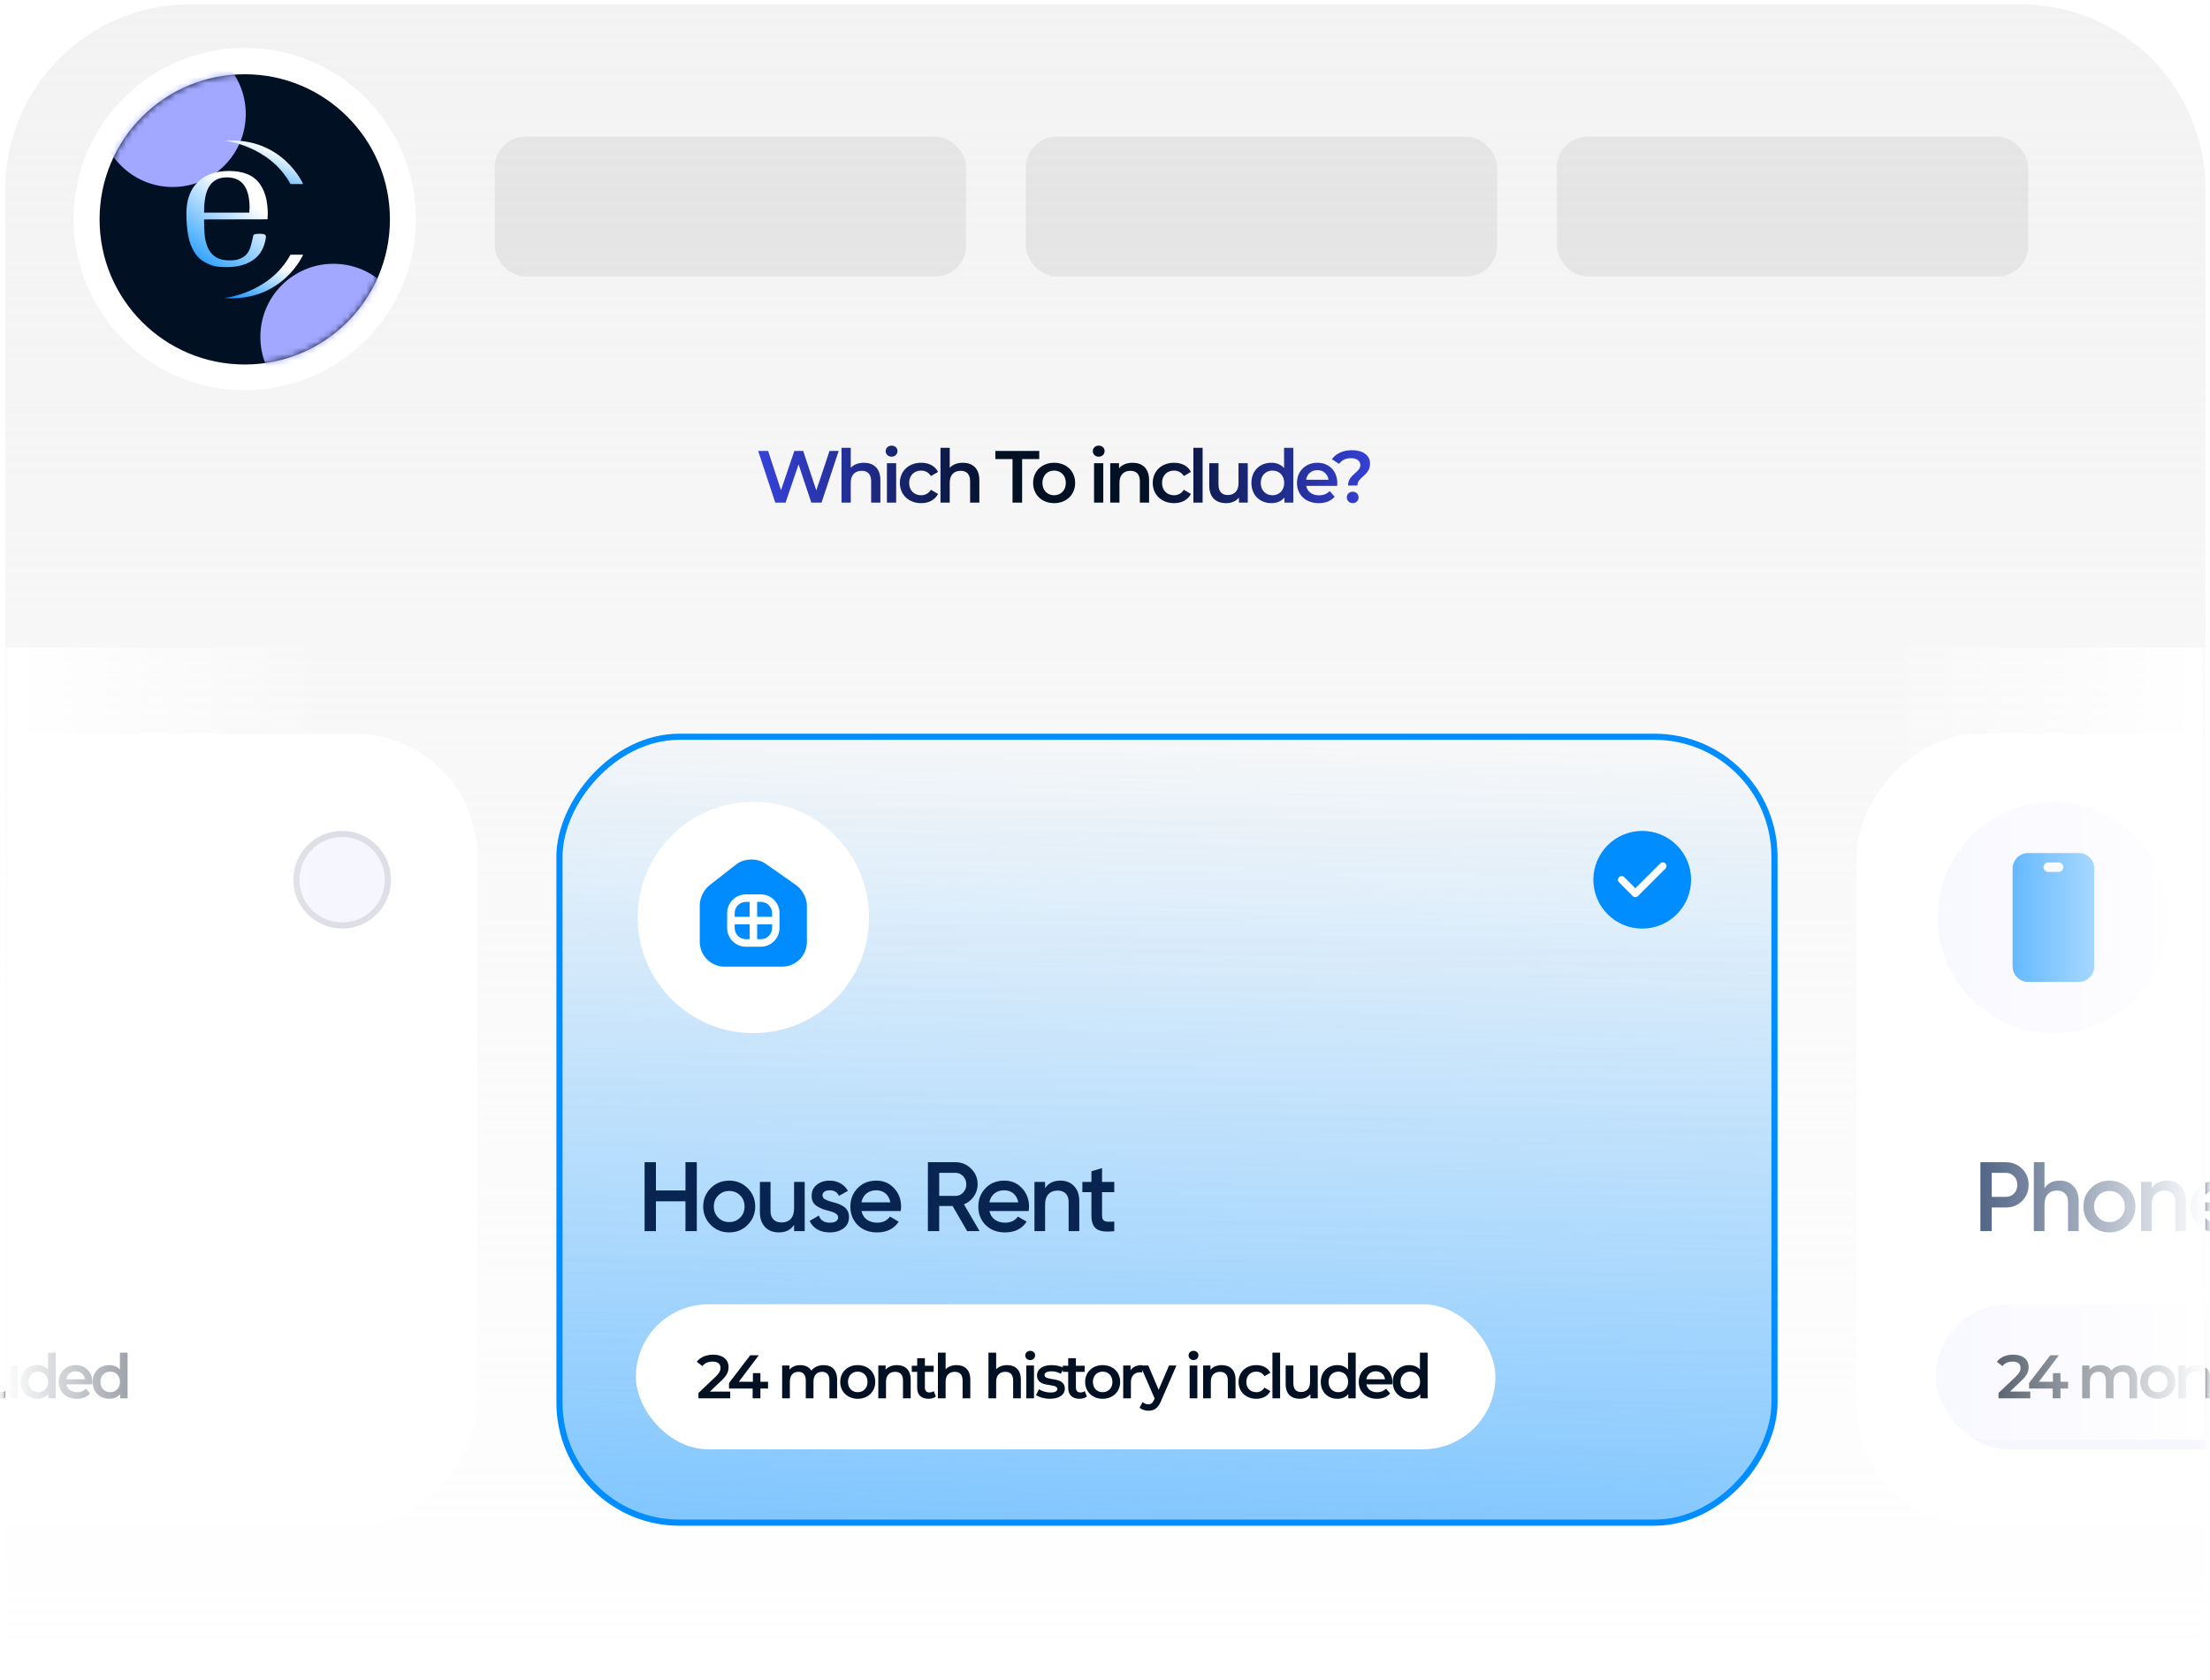
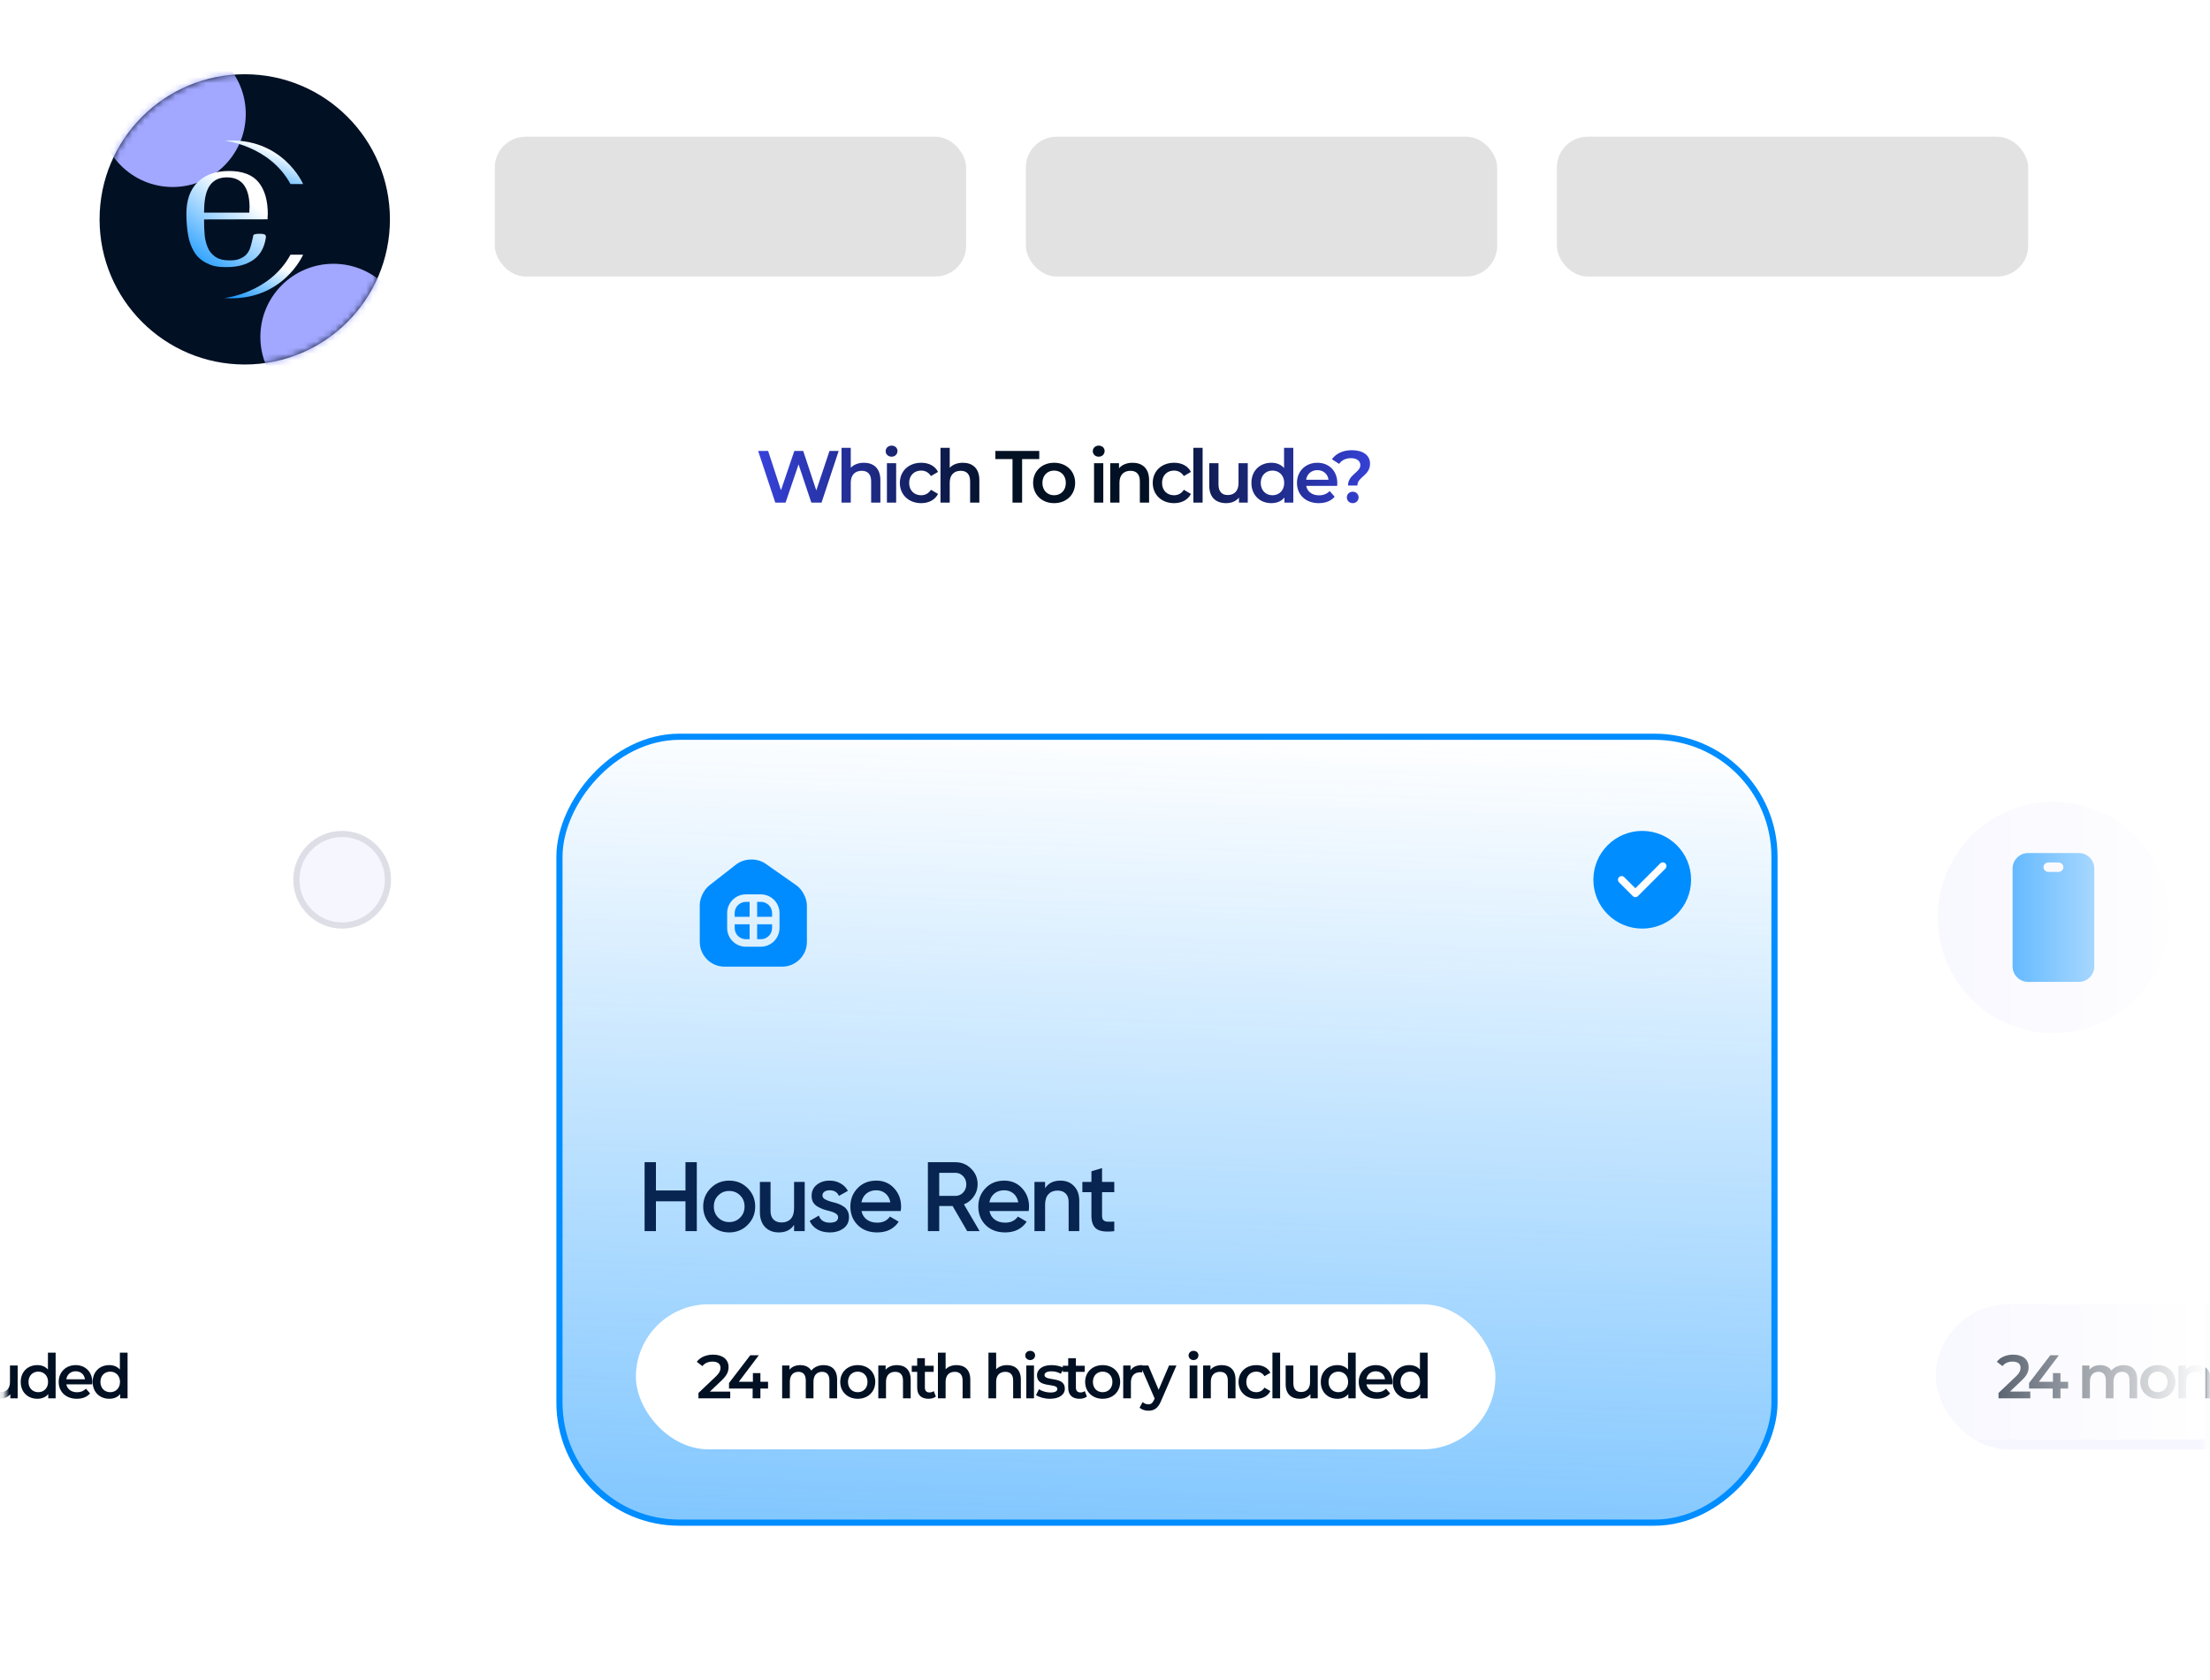
<svg xmlns="http://www.w3.org/2000/svg" width="359" height="273" viewBox="0 0 359 273" fill="none">
  <rect x="80.379" y="22.215" width="76.562" height="22.714" rx="5" fill="#E2E2E2" />
  <rect x="166.641" y="22.215" width="76.562" height="22.714" rx="5" fill="#E2E2E2" />
  <rect x="252.902" y="22.215" width="76.562" height="22.714" rx="5" fill="#E2E2E2" />
-   <path d="M0.871 30.711C0.871 14.142 14.303 0.711 30.871 0.711H328.256C344.825 0.711 358.256 14.142 358.256 30.711V273.005H0.871V30.711Z" fill="url(#paint0_linear_570_1277)" />
  <mask id="mask0_570_1277" style="mask-type:alpha" maskUnits="userSpaceOnUse" x="0" y="0" width="359" height="274">
    <path d="M0.871 30.711C0.871 14.142 14.303 0.711 30.871 0.711H328.256C344.825 0.711 358.256 14.142 358.256 30.711V273.005H0.871V30.711Z" fill="#E8E8E8" />
  </mask>
  <g mask="url(#mask0_570_1277)">
    <g filter="url(#filter0_d_570_1277)">
      <rect width="198.374" height="128.701" rx="20" transform="matrix(1 0 0 -1 291.566 233.916)" fill="white" />
      <circle cx="323.569" cy="135.081" r="18.791" fill="#F6F6FF" />
      <path d="M319.456 145.55H327.678C329.075 145.55 330.206 144.419 330.206 143.022L330.207 127.139C330.207 125.742 329.076 124.611 327.679 124.611H319.457C318.061 124.611 316.93 125.742 316.93 127.139V143.021C316.93 144.418 318.061 145.549 319.457 145.549L319.456 145.55ZM322.723 126.143H324.37C324.75 126.143 325.103 126.399 325.167 126.772C325.25 127.255 324.88 127.675 324.414 127.675H322.767C322.387 127.675 322.034 127.42 321.97 127.047C321.886 126.564 322.256 126.143 322.723 126.143Z" fill="#008CFF" />
-       <path d="M311.703 174.848H315.831C316.887 174.848 317.767 175.2 318.471 175.904C319.186 176.608 319.543 177.483 319.543 178.528C319.543 179.563 319.186 180.437 318.471 181.152C317.767 181.856 316.887 182.208 315.831 182.208H313.543V186.048H311.703V174.848ZM313.543 180.48H315.831C316.375 180.48 316.823 180.299 317.175 179.936C317.527 179.563 317.703 179.093 317.703 178.528C317.703 177.963 317.527 177.499 317.175 177.136C316.823 176.763 316.375 176.576 315.831 176.576H313.543V180.48ZM324.597 177.84C325.525 177.84 326.266 178.139 326.821 178.736C327.386 179.323 327.669 180.123 327.669 181.136V186.048H325.941V181.312C325.941 180.715 325.781 180.256 325.461 179.936C325.141 179.616 324.703 179.456 324.149 179.456C323.519 179.456 323.023 179.653 322.661 180.048C322.298 180.432 322.117 181.003 322.117 181.76V186.048H320.389V174.848H322.117V179.072C322.65 178.251 323.477 177.84 324.597 177.84ZM335.657 185.04C334.847 185.851 333.849 186.256 332.665 186.256C331.481 186.256 330.484 185.851 329.673 185.04C328.852 184.219 328.441 183.221 328.441 182.048C328.441 180.875 328.852 179.877 329.673 179.056C330.484 178.245 331.481 177.84 332.665 177.84C333.849 177.84 334.847 178.245 335.657 179.056C336.479 179.877 336.889 180.875 336.889 182.048C336.889 183.221 336.479 184.219 335.657 185.04ZM330.169 182.048C330.169 182.773 330.409 183.376 330.889 183.856C331.369 184.336 331.961 184.576 332.665 184.576C333.369 184.576 333.961 184.336 334.441 183.856C334.921 183.376 335.161 182.773 335.161 182.048C335.161 181.323 334.921 180.72 334.441 180.24C333.961 179.76 333.369 179.52 332.665 179.52C331.961 179.52 331.369 179.76 330.889 180.24C330.409 180.72 330.169 181.323 330.169 182.048ZM342.02 177.84C342.948 177.84 343.689 178.139 344.244 178.736C344.809 179.323 345.092 180.123 345.092 181.136V186.048H343.364V181.312C343.364 180.715 343.204 180.256 342.884 179.936C342.564 179.616 342.126 179.456 341.572 179.456C340.942 179.456 340.446 179.653 340.084 180.048C339.721 180.432 339.54 181.003 339.54 181.76V186.048H337.812V178.048H339.54V179.072C340.073 178.251 340.9 177.84 342.02 177.84ZM354.04 182.784H347.672C347.8 183.381 348.088 183.845 348.536 184.176C348.995 184.507 349.56 184.672 350.232 184.672C351.139 184.672 351.827 184.341 352.296 183.68L353.72 184.512C352.942 185.675 351.774 186.256 350.216 186.256C348.926 186.256 347.875 185.861 347.064 185.072C346.264 184.272 345.864 183.264 345.864 182.048C345.864 180.864 346.259 179.867 347.048 179.056C347.827 178.245 348.84 177.84 350.088 177.84C351.251 177.84 352.211 178.251 352.968 179.072C353.726 179.893 354.104 180.891 354.104 182.064C354.104 182.277 354.083 182.517 354.04 182.784ZM347.656 181.376H352.36C352.243 180.747 351.976 180.261 351.56 179.92C351.155 179.579 350.659 179.408 350.072 179.408C349.432 179.408 348.899 179.584 348.472 179.936C348.046 180.288 347.774 180.768 347.656 181.376ZM365.049 180.24C365.54 180.496 365.924 180.853 366.201 181.312C366.478 181.76 366.617 182.272 366.617 182.848C366.617 183.765 366.292 184.528 365.641 185.136C364.99 185.744 364.196 186.048 363.257 186.048H358.457V174.848H362.905C363.822 174.848 364.596 175.147 365.225 175.744C365.865 176.341 366.185 177.077 366.185 177.952C366.185 178.912 365.806 179.675 365.049 180.24ZM362.905 176.576H360.297V179.52H362.905C363.31 179.52 363.652 179.381 363.929 179.104C364.206 178.816 364.345 178.464 364.345 178.048C364.345 177.632 364.206 177.285 363.929 177.008C363.652 176.72 363.31 176.576 362.905 176.576ZM360.297 184.32H363.257C363.684 184.32 364.041 184.171 364.329 183.872C364.628 183.563 364.777 183.189 364.777 182.752C364.777 182.315 364.628 181.947 364.329 181.648C364.041 181.339 363.684 181.184 363.257 181.184H360.297V184.32ZM369.103 176.528C368.889 176.741 368.633 176.848 368.335 176.848C368.036 176.848 367.775 176.741 367.551 176.528C367.337 176.304 367.231 176.043 367.231 175.744C367.231 175.445 367.337 175.189 367.551 174.976C367.764 174.752 368.025 174.64 368.335 174.64C368.644 174.64 368.905 174.752 369.119 174.976C369.332 175.189 369.439 175.445 369.439 175.744C369.439 176.043 369.327 176.304 369.103 176.528ZM369.199 186.048H367.471V178.048H369.199V186.048ZM372.293 186.048H370.565V174.368H372.293V186.048ZM375.387 186.048H373.659V174.368H375.387V186.048Z" fill="#082451" />
      <rect x="304.484" y="197.936" width="139.625" height="23.564" rx="11.782" fill="#F6F6FF" />
      <path d="M316.507 212.117H319.807V213.217H314.647V212.347L317.427 209.707C318.107 209.057 318.227 208.647 318.227 208.257C318.227 207.617 317.787 207.247 316.927 207.247C316.247 207.247 315.677 207.477 315.287 207.977L314.377 207.277C314.917 206.547 315.887 206.117 317.037 206.117C318.557 206.117 319.537 206.887 319.537 208.127C319.537 208.807 319.347 209.427 318.377 210.337L316.507 212.117ZM325.951 210.527V211.627H324.711V213.217H323.451V211.627H319.611V210.727L323.061 206.217H324.451L321.201 210.527H323.491V209.117H324.711V210.527H325.951ZM334.981 207.817C336.271 207.817 337.171 208.547 337.171 210.157V213.217H335.921V210.317C335.921 209.367 335.481 208.907 334.721 208.907C333.901 208.907 333.331 209.447 333.331 210.507V213.217H332.081V210.317C332.081 209.367 331.641 208.907 330.881 208.907C330.051 208.907 329.491 209.447 329.491 210.507V213.217H328.241V207.877H329.431V208.557C329.831 208.077 330.451 207.817 331.181 207.817C331.961 207.817 332.611 208.107 332.981 208.707C333.411 208.157 334.131 207.817 334.981 207.817ZM340.518 213.287C338.878 213.287 337.678 212.147 337.678 210.547C337.678 208.947 338.878 207.817 340.518 207.817C342.178 207.817 343.368 208.947 343.368 210.547C343.368 212.147 342.178 213.287 340.518 213.287ZM340.518 212.217C341.428 212.217 342.108 211.567 342.108 210.547C342.108 209.527 341.428 208.877 340.518 208.877C339.618 208.877 338.938 209.527 338.938 210.547C338.938 211.567 339.618 212.217 340.518 212.217ZM346.893 207.817C348.173 207.817 349.123 208.547 349.123 210.157V213.217H347.873V210.317C347.873 209.367 347.403 208.907 346.603 208.907C345.713 208.907 345.113 209.447 345.113 210.517V213.217H343.863V207.877H345.053V208.567C345.463 208.077 346.113 207.817 346.893 207.817ZM352.869 212.037L353.219 212.927C352.919 213.167 352.469 213.287 352.019 213.287C350.849 213.287 350.179 212.667 350.179 211.487V208.917H349.299V207.917H350.179V206.697H351.429V207.917H352.859V208.917H351.429V211.457C351.429 211.977 351.689 212.257 352.169 212.257C352.429 212.257 352.679 212.187 352.869 212.037ZM356.577 207.817C357.857 207.817 358.807 208.547 358.807 210.157V213.217H357.557V210.317C357.557 209.367 357.087 208.907 356.287 208.907C355.397 208.907 354.797 209.447 354.797 210.517V213.217H353.547V205.797H354.797V208.497C355.207 208.057 355.837 207.817 356.577 207.817ZM364.786 207.817C366.066 207.817 367.016 208.547 367.016 210.157V213.217H365.766V210.317C365.766 209.367 365.296 208.907 364.496 208.907C363.606 208.907 363.006 209.447 363.006 210.517V213.217H361.756V205.797H363.006V208.497C363.416 208.057 364.046 207.817 364.786 207.817ZM368.532 206.997C368.072 206.997 367.732 206.667 367.732 206.247C367.732 205.827 368.072 205.497 368.532 205.497C368.992 205.497 369.332 205.807 369.332 206.217C369.332 206.657 369.002 206.997 368.532 206.997ZM367.902 213.217V207.877H369.152V213.217H367.902ZM371.743 213.287C370.853 213.287 369.963 213.027 369.483 212.687L369.963 211.737C370.433 212.047 371.153 212.267 371.823 212.267C372.613 212.267 372.943 212.047 372.943 211.677C372.943 210.657 369.643 211.617 369.643 209.487C369.643 208.477 370.553 207.817 371.993 207.817C372.703 207.817 373.513 207.987 373.993 208.277L373.513 209.227C373.003 208.927 372.493 208.827 371.983 208.827C371.223 208.827 370.863 209.077 370.863 209.427C370.863 210.507 374.163 209.547 374.163 211.637C374.163 212.637 373.243 213.287 371.743 213.287ZM377.399 212.037L377.749 212.927C377.449 213.167 376.999 213.287 376.549 213.287C375.379 213.287 374.709 212.667 374.709 211.487V208.917H373.829V207.917H374.709V206.697H375.959V207.917H377.389V208.917H375.959V211.457C375.959 211.977 376.219 212.257 376.699 212.257C376.959 212.257 377.209 212.187 377.399 212.037ZM380.302 213.287C378.662 213.287 377.462 212.147 377.462 210.547C377.462 208.947 378.662 207.817 380.302 207.817C381.962 207.817 383.152 208.947 383.152 210.547C383.152 212.147 381.962 213.287 380.302 213.287ZM380.302 212.217C381.212 212.217 381.892 211.567 381.892 210.547C381.892 209.527 381.212 208.877 380.302 208.877C379.402 208.877 378.722 209.527 378.722 210.547C378.722 211.567 379.402 212.217 380.302 212.217ZM384.837 208.657C385.197 208.097 385.847 207.817 386.737 207.817V209.007C386.627 208.987 386.537 208.977 386.447 208.977C385.497 208.977 384.897 209.537 384.897 210.627V213.217H383.647V207.877H384.837V208.657ZM391.093 207.877H392.293L389.793 213.647C389.303 214.857 388.623 215.227 387.733 215.227C387.203 215.227 386.643 215.047 386.303 214.737L386.803 213.817C387.043 214.047 387.383 214.187 387.723 214.187C388.163 214.187 388.423 213.977 388.663 213.447L388.753 213.237L386.423 207.877H387.723L389.403 211.827L391.093 207.877ZM395.068 206.997C394.608 206.997 394.268 206.667 394.268 206.247C394.268 205.827 394.608 205.497 395.068 205.497C395.528 205.497 395.868 205.807 395.868 206.217C395.868 206.657 395.538 206.997 395.068 206.997ZM394.438 213.217V207.877H395.688V213.217H394.438ZM399.658 207.817C400.938 207.817 401.888 208.547 401.888 210.157V213.217H400.638V210.317C400.638 209.367 400.168 208.907 399.368 208.907C398.478 208.907 397.878 209.447 397.878 210.517V213.217H396.628V207.877H397.818V208.567C398.228 208.077 398.878 207.817 399.658 207.817ZM405.273 213.287C403.583 213.287 402.383 212.147 402.383 210.547C402.383 208.947 403.583 207.817 405.273 207.817C406.313 207.817 407.143 208.247 407.553 209.057L406.593 209.617C406.273 209.107 405.793 208.877 405.263 208.877C404.343 208.877 403.643 209.517 403.643 210.547C403.643 211.587 404.343 212.217 405.263 212.217C405.793 212.217 406.273 211.987 406.593 211.477L407.553 212.037C407.143 212.837 406.313 213.287 405.273 213.287ZM407.884 213.217V205.797H409.134V213.217H407.884ZM413.995 207.877H415.245V213.217H414.055V212.537C413.655 213.027 413.025 213.287 412.335 213.287C410.965 213.287 410.035 212.537 410.035 210.927V207.877H411.285V210.757C411.285 211.727 411.745 212.187 412.535 212.187C413.405 212.187 413.995 211.647 413.995 210.577V207.877ZM420.162 205.797H421.412V213.217H420.212V212.527C419.792 213.037 419.172 213.287 418.442 213.287C416.892 213.287 415.742 212.207 415.742 210.547C415.742 208.887 416.892 207.817 418.442 207.817C419.132 207.817 419.742 208.047 420.162 208.537V205.797ZM418.592 212.217C419.492 212.217 420.182 211.567 420.182 210.547C420.182 209.527 419.492 208.877 418.592 208.877C417.692 208.877 417.002 209.527 417.002 210.547C417.002 211.567 417.692 212.217 418.592 212.217ZM427.367 210.577C427.367 210.677 427.357 210.827 427.347 210.947H423.157C423.307 211.727 423.957 212.227 424.887 212.227C425.487 212.227 425.957 212.037 426.337 211.647L427.007 212.417C426.527 212.987 425.777 213.287 424.857 213.287C423.067 213.287 421.907 212.137 421.907 210.547C421.907 208.957 423.077 207.817 424.667 207.817C426.227 207.817 427.367 208.907 427.367 210.577ZM424.667 208.817C423.857 208.817 423.267 209.337 423.147 210.117H426.177C426.077 209.347 425.487 208.817 424.667 208.817ZM431.848 205.797H433.098V213.217H431.898V212.527C431.478 213.037 430.858 213.287 430.128 213.287C428.578 213.287 427.428 212.207 427.428 210.547C427.428 208.887 428.578 207.817 430.128 207.817C430.818 207.817 431.428 208.047 431.848 208.537V205.797ZM430.278 212.217C431.178 212.217 431.868 211.567 431.868 210.547C431.868 209.527 431.178 208.877 430.278 208.877C429.378 208.877 428.688 209.527 428.688 210.547C428.688 211.567 429.378 212.217 430.278 212.217Z" fill="#021023" />
    </g>
    <g filter="url(#filter1_d_570_1277)">
      <rect width="198.374" height="128.701" rx="20" transform="matrix(1 0 0 -1 -130.809 233.916)" fill="white" />
      <circle cx="45.582" cy="128.95" r="7.937" fill="#F6F6FF" />
      <circle cx="45.582" cy="128.95" r="7.437" stroke="black" stroke-opacity="0.1" />
      <rect x="-117.891" y="197.936" width="139.625" height="23.564" rx="11.782" fill="white" />
      <path d="M-105.868 212.117H-102.568V213.217H-107.728V212.347L-104.948 209.707C-104.268 209.057 -104.148 208.647 -104.148 208.257C-104.148 207.617 -104.588 207.247 -105.448 207.247C-106.128 207.247 -106.698 207.477 -107.088 207.977L-107.998 207.277C-107.458 206.547 -106.488 206.117 -105.338 206.117C-103.818 206.117 -102.838 206.887 -102.838 208.127C-102.838 208.807 -103.028 209.427 -103.998 210.337L-105.868 212.117ZM-96.424 210.527V211.627H-97.664V213.217H-98.924V211.627H-102.764V210.727L-99.314 206.217H-97.924L-101.174 210.527H-98.884V209.117H-97.664V210.527H-96.424ZM-87.394 207.817C-86.103 207.817 -85.204 208.547 -85.204 210.157V213.217H-86.454V210.317C-86.454 209.367 -86.894 208.907 -87.653 208.907C-88.474 208.907 -89.043 209.447 -89.043 210.507V213.217H-90.293V210.317C-90.293 209.367 -90.734 208.907 -91.493 208.907C-92.323 208.907 -92.883 209.447 -92.883 210.507V213.217H-94.133V207.877H-92.944V208.557C-92.543 208.077 -91.924 207.817 -91.194 207.817C-90.413 207.817 -89.763 208.107 -89.394 208.707C-88.963 208.157 -88.243 207.817 -87.394 207.817ZM-81.857 213.287C-83.497 213.287 -84.697 212.147 -84.697 210.547C-84.697 208.947 -83.497 207.817 -81.857 207.817C-80.197 207.817 -79.007 208.947 -79.007 210.547C-79.007 212.147 -80.197 213.287 -81.857 213.287ZM-81.857 212.217C-80.947 212.217 -80.267 211.567 -80.267 210.547C-80.267 209.527 -80.947 208.877 -81.857 208.877C-82.757 208.877 -83.437 209.527 -83.437 210.547C-83.437 211.567 -82.757 212.217 -81.857 212.217ZM-75.482 207.817C-74.202 207.817 -73.252 208.547 -73.252 210.157V213.217H-74.502V210.317C-74.502 209.367 -74.972 208.907 -75.772 208.907C-76.662 208.907 -77.262 209.447 -77.262 210.517V213.217H-78.512V207.877H-77.322V208.567C-76.912 208.077 -76.262 207.817 -75.482 207.817ZM-69.506 212.037L-69.156 212.927C-69.456 213.167 -69.906 213.287 -70.356 213.287C-71.526 213.287 -72.196 212.667 -72.196 211.487V208.917H-73.076V207.917H-72.196V206.697H-70.946V207.917H-69.516V208.917H-70.946V211.457C-70.946 211.977 -70.686 212.257 -70.206 212.257C-69.946 212.257 -69.696 212.187 -69.506 212.037ZM-65.798 207.817C-64.518 207.817 -63.568 208.547 -63.568 210.157V213.217H-64.818V210.317C-64.818 209.367 -65.288 208.907 -66.088 208.907C-66.978 208.907 -67.578 209.447 -67.578 210.517V213.217H-68.828V205.797H-67.578V208.497C-67.168 208.057 -66.538 207.817 -65.798 207.817ZM-57.589 207.817C-56.309 207.817 -55.359 208.547 -55.359 210.157V213.217H-56.609V210.317C-56.609 209.367 -57.079 208.907 -57.879 208.907C-58.769 208.907 -59.369 209.447 -59.369 210.517V213.217H-60.619V205.797H-59.369V208.497C-58.959 208.057 -58.329 207.817 -57.589 207.817ZM-53.843 206.997C-54.303 206.997 -54.643 206.667 -54.643 206.247C-54.643 205.827 -54.303 205.497 -53.843 205.497C-53.383 205.497 -53.043 205.807 -53.043 206.217C-53.043 206.657 -53.373 206.997 -53.843 206.997ZM-54.473 213.217V207.877H-53.223V213.217H-54.473ZM-50.632 213.287C-51.522 213.287 -52.412 213.027 -52.892 212.687L-52.412 211.737C-51.942 212.047 -51.222 212.267 -50.552 212.267C-49.762 212.267 -49.432 212.047 -49.432 211.677C-49.432 210.657 -52.732 211.617 -52.732 209.487C-52.732 208.477 -51.822 207.817 -50.382 207.817C-49.672 207.817 -48.862 207.987 -48.382 208.277L-48.862 209.227C-49.372 208.927 -49.882 208.827 -50.392 208.827C-51.152 208.827 -51.512 209.077 -51.512 209.427C-51.512 210.507 -48.212 209.547 -48.212 211.637C-48.212 212.637 -49.132 213.287 -50.632 213.287ZM-44.976 212.037L-44.626 212.927C-44.926 213.167 -45.376 213.287 -45.826 213.287C-46.996 213.287 -47.666 212.667 -47.666 211.487V208.917H-48.546V207.917H-47.666V206.697H-46.416V207.917H-44.986V208.917H-46.416V211.457C-46.416 211.977 -46.156 212.257 -45.676 212.257C-45.416 212.257 -45.166 212.187 -44.976 212.037ZM-42.073 213.287C-43.713 213.287 -44.913 212.147 -44.913 210.547C-44.913 208.947 -43.713 207.817 -42.073 207.817C-40.413 207.817 -39.223 208.947 -39.223 210.547C-39.223 212.147 -40.413 213.287 -42.073 213.287ZM-42.073 212.217C-41.163 212.217 -40.483 211.567 -40.483 210.547C-40.483 209.527 -41.163 208.877 -42.073 208.877C-42.973 208.877 -43.653 209.527 -43.653 210.547C-43.653 211.567 -42.973 212.217 -42.073 212.217ZM-37.538 208.657C-37.178 208.097 -36.528 207.817 -35.638 207.817V209.007C-35.748 208.987 -35.838 208.977 -35.928 208.977C-36.878 208.977 -37.478 209.537 -37.478 210.627V213.217H-38.728V207.877H-37.538V208.657ZM-31.282 207.877H-30.082L-32.582 213.647C-33.072 214.857 -33.752 215.227 -34.642 215.227C-35.172 215.227 -35.732 215.047 -36.072 214.737L-35.572 213.817C-35.332 214.047 -34.992 214.187 -34.652 214.187C-34.212 214.187 -33.952 213.977 -33.712 213.447L-33.622 213.237L-35.952 207.877H-34.652L-32.972 211.827L-31.282 207.877ZM-27.307 206.997C-27.767 206.997 -28.107 206.667 -28.107 206.247C-28.107 205.827 -27.767 205.497 -27.307 205.497C-26.847 205.497 -26.507 205.807 -26.507 206.217C-26.507 206.657 -26.837 206.997 -27.307 206.997ZM-27.937 213.217V207.877H-26.687V213.217H-27.937ZM-22.717 207.817C-21.437 207.817 -20.487 208.547 -20.487 210.157V213.217H-21.737V210.317C-21.737 209.367 -22.207 208.907 -23.007 208.907C-23.897 208.907 -24.497 209.447 -24.497 210.517V213.217H-25.747V207.877H-24.557V208.567C-24.147 208.077 -23.497 207.817 -22.717 207.817ZM-17.102 213.287C-18.792 213.287 -19.992 212.147 -19.992 210.547C-19.992 208.947 -18.792 207.817 -17.102 207.817C-16.062 207.817 -15.232 208.247 -14.822 209.057L-15.782 209.617C-16.102 209.107 -16.582 208.877 -17.112 208.877C-18.032 208.877 -18.732 209.517 -18.732 210.547C-18.732 211.587 -18.032 212.217 -17.112 212.217C-16.582 212.217 -16.102 211.987 -15.782 211.477L-14.822 212.037C-15.232 212.837 -16.062 213.287 -17.102 213.287ZM-14.491 213.217V205.797H-13.241V213.217H-14.491ZM-8.38 207.877H-7.13V213.217H-8.32V212.537C-8.72 213.027 -9.35 213.287 -10.04 213.287C-11.41 213.287 -12.34 212.537 -12.34 210.927V207.877H-11.09V210.757C-11.09 211.727 -10.63 212.187 -9.84 212.187C-8.97 212.187 -8.38 211.647 -8.38 210.577V207.877ZM-2.213 205.797H-0.963V213.217H-2.163V212.527C-2.583 213.037 -3.203 213.287 -3.933 213.287C-5.483 213.287 -6.633 212.207 -6.633 210.547C-6.633 208.887 -5.483 207.817 -3.933 207.817C-3.243 207.817 -2.633 208.047 -2.213 208.537V205.797ZM-3.783 212.217C-2.883 212.217 -2.193 211.567 -2.193 210.547C-2.193 209.527 -2.883 208.877 -3.783 208.877C-4.683 208.877 -5.373 209.527 -5.373 210.547C-5.373 211.567 -4.683 212.217 -3.783 212.217ZM4.992 210.577C4.992 210.677 4.982 210.827 4.972 210.947H0.782C0.932 211.727 1.582 212.227 2.512 212.227C3.112 212.227 3.582 212.037 3.962 211.647L4.632 212.417C4.152 212.987 3.402 213.287 2.482 213.287C0.692 213.287 -0.468 212.137 -0.468 210.547C-0.468 208.957 0.702 207.817 2.292 207.817C3.852 207.817 4.992 208.907 4.992 210.577ZM2.292 208.817C1.482 208.817 0.892 209.337 0.772 210.117H3.802C3.702 209.347 3.112 208.817 2.292 208.817ZM9.473 205.797H10.723V213.217H9.523V212.527C9.103 213.037 8.483 213.287 7.753 213.287C6.203 213.287 5.053 212.207 5.053 210.547C5.053 208.887 6.203 207.817 7.753 207.817C8.443 207.817 9.053 208.047 9.473 208.537V205.797ZM7.903 212.217C8.803 212.217 9.493 211.567 9.493 210.547C9.493 209.527 8.803 208.877 7.903 208.877C7.003 208.877 6.313 209.527 6.313 210.547C6.313 211.567 7.003 212.217 7.903 212.217Z" fill="#021023" />
    </g>
    <rect x="306.254" y="233.916" width="128.701" height="52.003" transform="rotate(-90 306.254 233.916)" fill="url(#paint1_linear_570_1277)" />
-     <rect width="128.701" height="52.003" transform="matrix(0 -1 -1 0 52.875 233.916)" fill="url(#paint2_linear_570_1277)" />
  </g>
  <g filter="url(#filter2_d_570_1277)">
    <rect x="0.5" y="-0.5" width="197.374" height="127.701" rx="19.5" transform="matrix(1 0 0 -1 80.379 232.916)" fill="url(#paint3_linear_570_1277)" stroke="#008DFF" />
-     <circle cx="112.381" cy="135.081" r="18.791" fill="white" />
    <path d="M112.992 138.613H113.602C114.603 138.613 115.421 137.795 115.421 136.793V136.184H112.992V138.613Z" fill="#008CFF" />
    <path d="M109.344 136.793C109.344 137.795 110.162 138.613 111.163 138.613H111.773V136.184H109.344V136.793Z" fill="#008CFF" />
    <path d="M109.344 134.365V134.974H111.773V132.545H111.163C110.162 132.545 109.344 133.364 109.344 134.365Z" fill="#008CFF" />
    <path d="M119.369 129.855L114.363 126.346C112.996 125.389 110.907 125.441 109.592 126.46L105.23 129.864C104.351 130.543 103.672 131.936 103.672 133.033V139.04C103.672 141.26 105.474 143.071 107.685 143.071H117.062C119.273 143.071 121.075 141.268 121.075 139.048V133.146C121.084 131.97 120.326 130.525 119.369 129.855ZM116.626 136.794C116.626 138.465 115.259 139.832 113.588 139.832H111.159C109.487 139.832 108.121 138.474 108.121 136.794V134.365C108.121 132.693 109.487 131.326 111.159 131.326H113.588C115.259 131.326 116.626 132.684 116.626 134.365V136.794V136.794Z" fill="#008CFF" />
    <path d="M113.602 132.545H112.992V134.974H115.421V134.365C115.421 133.364 114.603 132.545 113.602 132.545Z" fill="#008CFF" />
    <path d="M101.351 179.44V174.848H103.191V186.048H101.351V181.2H96.551V186.048H94.711V174.848H96.551V179.44H101.351ZM111.445 185.04C110.635 185.851 109.637 186.256 108.453 186.256C107.269 186.256 106.272 185.851 105.461 185.04C104.64 184.219 104.229 183.221 104.229 182.048C104.229 180.875 104.64 179.877 105.461 179.056C106.272 178.245 107.269 177.84 108.453 177.84C109.637 177.84 110.635 178.245 111.445 179.056C112.267 179.877 112.677 180.875 112.677 182.048C112.677 183.221 112.267 184.219 111.445 185.04ZM105.957 182.048C105.957 182.773 106.197 183.376 106.677 183.856C107.157 184.336 107.749 184.576 108.453 184.576C109.157 184.576 109.749 184.336 110.229 183.856C110.709 183.376 110.949 182.773 110.949 182.048C110.949 181.323 110.709 180.72 110.229 180.24C109.749 179.76 109.157 179.52 108.453 179.52C107.749 179.52 107.157 179.76 106.677 180.24C106.197 180.72 105.957 181.323 105.957 182.048ZM118.992 182.336V178.048H120.72V186.048H118.992V185.024C118.459 185.845 117.632 186.256 116.512 186.256C115.584 186.256 114.837 185.963 114.272 185.376C113.717 184.779 113.44 183.973 113.44 182.96V178.048H115.168V182.784C115.168 183.381 115.328 183.84 115.648 184.16C115.968 184.48 116.405 184.64 116.96 184.64C117.589 184.64 118.085 184.448 118.448 184.064C118.811 183.669 118.992 183.093 118.992 182.336ZM123.606 180.256C123.606 180.501 123.734 180.704 123.99 180.864C124.246 181.013 124.619 181.157 125.11 181.296C125.483 181.381 125.808 181.472 126.086 181.568C126.363 181.664 126.656 181.808 126.966 182C127.275 182.181 127.51 182.427 127.67 182.736C127.84 183.035 127.92 183.387 127.91 183.792C127.91 184.56 127.611 185.163 127.014 185.6C126.416 186.037 125.675 186.256 124.79 186.256C124 186.256 123.323 186.091 122.758 185.76C122.192 185.429 121.782 184.971 121.526 184.384L123.014 183.52C123.28 184.288 123.872 184.672 124.79 184.672C125.696 184.672 126.15 184.373 126.15 183.776C126.15 183.339 125.643 182.997 124.63 182.752C124.246 182.656 123.92 182.56 123.654 182.464C123.398 182.368 123.11 182.229 122.79 182.048C122.48 181.867 122.24 181.627 122.07 181.328C121.91 181.029 121.835 180.683 121.846 180.288C121.846 179.552 122.123 178.96 122.678 178.512C123.243 178.064 123.942 177.84 124.774 177.84C125.435 177.84 126.022 177.989 126.534 178.288C127.056 178.576 127.456 178.981 127.734 179.504L126.278 180.32C126.011 179.712 125.51 179.408 124.774 179.408C124.432 179.408 124.15 179.483 123.926 179.632C123.712 179.781 123.606 179.989 123.606 180.256ZM136.313 182.784H129.945C130.073 183.381 130.361 183.845 130.809 184.176C131.268 184.507 131.833 184.672 132.505 184.672C133.412 184.672 134.1 184.341 134.569 183.68L135.993 184.512C135.215 185.675 134.047 186.256 132.489 186.256C131.199 186.256 130.148 185.861 129.337 185.072C128.537 184.272 128.137 183.264 128.137 182.048C128.137 180.864 128.532 179.867 129.321 179.056C130.1 178.245 131.113 177.84 132.361 177.84C133.524 177.84 134.484 178.251 135.241 179.072C135.999 179.893 136.377 180.891 136.377 182.064C136.377 182.277 136.356 182.517 136.313 182.784ZM129.929 181.376H134.633C134.516 180.747 134.249 180.261 133.833 179.92C133.428 179.579 132.932 179.408 132.345 179.408C131.705 179.408 131.172 179.584 130.745 179.936C130.319 180.288 130.047 180.768 129.929 181.376ZM149.13 186.048H147.114L144.746 181.968H142.57V186.048H140.73V174.848H145.21C146.213 174.848 147.061 175.2 147.754 175.904C148.458 176.587 148.81 177.435 148.81 178.448C148.81 179.163 148.602 179.819 148.186 180.416C147.781 181.003 147.247 181.429 146.586 181.696L149.13 186.048ZM145.21 176.576H142.57V180.32H145.21C145.701 180.32 146.117 180.139 146.458 179.776C146.799 179.413 146.97 178.971 146.97 178.448C146.97 177.925 146.799 177.483 146.458 177.12C146.117 176.757 145.701 176.576 145.21 176.576ZM157.097 182.784H150.729C150.857 183.381 151.145 183.845 151.593 184.176C152.051 184.507 152.617 184.672 153.289 184.672C154.195 184.672 154.883 184.341 155.353 183.68L156.777 184.512C155.998 185.675 154.83 186.256 153.273 186.256C151.982 186.256 150.931 185.861 150.121 185.072C149.321 184.272 148.921 183.264 148.921 182.048C148.921 180.864 149.315 179.867 150.105 179.056C150.883 178.245 151.897 177.84 153.145 177.84C154.307 177.84 155.267 178.251 156.025 179.072C156.782 179.893 157.161 180.891 157.161 182.064C157.161 182.277 157.139 182.517 157.097 182.784ZM150.713 181.376H155.417C155.299 180.747 155.033 180.261 154.617 179.92C154.211 179.579 153.715 179.408 153.129 179.408C152.489 179.408 151.955 179.584 151.529 179.936C151.102 180.288 150.83 180.768 150.713 181.376ZM162.249 177.84C163.177 177.84 163.918 178.139 164.473 178.736C165.038 179.323 165.321 180.123 165.321 181.136V186.048H163.593V181.312C163.593 180.715 163.433 180.256 163.113 179.936C162.793 179.616 162.356 179.456 161.801 179.456C161.172 179.456 160.676 179.653 160.313 180.048C159.95 180.432 159.769 181.003 159.769 181.76V186.048H158.041V178.048H159.769V179.072C160.302 178.251 161.129 177.84 162.249 177.84ZM171.006 178.048V179.712H169.022V183.552C169.022 183.883 169.096 184.123 169.246 184.272C169.395 184.411 169.614 184.491 169.902 184.512C170.2 184.523 170.568 184.517 171.006 184.496V186.048C169.683 186.208 168.734 186.096 168.158 185.712C167.582 185.317 167.294 184.597 167.294 183.552V179.712H165.822V178.048H167.294V176.32L169.022 175.808V178.048H171.006Z" fill="#082451" />
    <circle cx="256.769" cy="128.951" r="7.937" fill="#008DFF" />
    <path d="M259.688 126.3L255.654 130.334L253.848 128.528C253.615 128.295 253.237 128.295 253.003 128.528C252.77 128.762 252.77 129.14 253.003 129.373L255.231 131.602C255.348 131.718 255.501 131.777 255.654 131.777C255.807 131.777 255.959 131.719 256.077 131.602L260.533 127.145C260.766 126.912 260.766 126.534 260.533 126.3C260.299 126.067 259.921 126.067 259.688 126.3Z" fill="white" />
    <rect x="93.297" y="197.936" width="139.625" height="23.564" rx="11.782" fill="white" />
    <path d="M105.319 212.118H108.619V213.218H103.459V212.348L106.239 209.708C106.919 209.058 107.039 208.648 107.039 208.258C107.039 207.618 106.599 207.248 105.739 207.248C105.059 207.248 104.489 207.478 104.099 207.978L103.189 207.278C103.729 206.548 104.699 206.118 105.849 206.118C107.369 206.118 108.349 206.888 108.349 208.128C108.349 208.808 108.159 209.428 107.189 210.338L105.319 212.118ZM114.763 210.528V211.628H113.523V213.218H112.263V211.628H108.423V210.728L111.873 206.218H113.263L110.013 210.528H112.303V209.118H113.523V210.528H114.763ZM123.794 207.818C125.084 207.818 125.984 208.548 125.984 210.158V213.218H124.734V210.318C124.734 209.368 124.294 208.908 123.534 208.908C122.714 208.908 122.144 209.448 122.144 210.508V213.218H120.894V210.318C120.894 209.368 120.454 208.908 119.694 208.908C118.864 208.908 118.304 209.448 118.304 210.508V213.218H117.054V207.878H118.244V208.558C118.644 208.078 119.264 207.818 119.994 207.818C120.774 207.818 121.424 208.108 121.794 208.708C122.224 208.158 122.944 207.818 123.794 207.818ZM129.33 213.288C127.69 213.288 126.49 212.148 126.49 210.548C126.49 208.948 127.69 207.818 129.33 207.818C130.99 207.818 132.18 208.948 132.18 210.548C132.18 212.148 130.99 213.288 129.33 213.288ZM129.33 212.218C130.24 212.218 130.92 211.568 130.92 210.548C130.92 209.528 130.24 208.878 129.33 208.878C128.43 208.878 127.75 209.528 127.75 210.548C127.75 211.568 128.43 212.218 129.33 212.218ZM135.705 207.818C136.985 207.818 137.935 208.548 137.935 210.158V213.218H136.685V210.318C136.685 209.368 136.215 208.908 135.415 208.908C134.525 208.908 133.925 209.448 133.925 210.518V213.218H132.675V207.878H133.865V208.568C134.275 208.078 134.925 207.818 135.705 207.818ZM141.681 212.038L142.031 212.928C141.731 213.168 141.281 213.288 140.831 213.288C139.661 213.288 138.991 212.668 138.991 211.488V208.918H138.111V207.918H138.991V206.698H140.241V207.918H141.671V208.918H140.241V211.458C140.241 211.978 140.501 212.258 140.981 212.258C141.241 212.258 141.491 212.188 141.681 212.038ZM145.389 207.818C146.669 207.818 147.619 208.548 147.619 210.158V213.218H146.369V210.318C146.369 209.368 145.899 208.908 145.099 208.908C144.209 208.908 143.609 209.448 143.609 210.518V213.218H142.359V205.798H143.609V208.498C144.019 208.058 144.649 207.818 145.389 207.818ZM153.599 207.818C154.879 207.818 155.829 208.548 155.829 210.158V213.218H154.579V210.318C154.579 209.368 154.109 208.908 153.309 208.908C152.419 208.908 151.819 209.448 151.819 210.518V213.218H150.569V205.798H151.819V208.498C152.229 208.058 152.859 207.818 153.599 207.818ZM157.345 206.998C156.885 206.998 156.545 206.668 156.545 206.248C156.545 205.828 156.885 205.498 157.345 205.498C157.805 205.498 158.145 205.808 158.145 206.218C158.145 206.658 157.815 206.998 157.345 206.998ZM156.715 213.218V207.878H157.965V213.218H156.715ZM160.555 213.288C159.665 213.288 158.775 213.028 158.295 212.688L158.775 211.738C159.245 212.048 159.965 212.268 160.635 212.268C161.425 212.268 161.755 212.048 161.755 211.678C161.755 210.658 158.455 211.618 158.455 209.488C158.455 208.478 159.365 207.818 160.805 207.818C161.515 207.818 162.325 207.988 162.805 208.278L162.325 209.228C161.815 208.928 161.305 208.828 160.795 208.828C160.035 208.828 159.675 209.078 159.675 209.428C159.675 210.508 162.975 209.548 162.975 211.638C162.975 212.638 162.055 213.288 160.555 213.288ZM166.212 212.038L166.562 212.928C166.262 213.168 165.812 213.288 165.362 213.288C164.192 213.288 163.522 212.668 163.522 211.488V208.918H162.642V207.918H163.522V206.698H164.772V207.918H166.202V208.918H164.772V211.458C164.772 211.978 165.032 212.258 165.512 212.258C165.772 212.258 166.022 212.188 166.212 212.038ZM169.114 213.288C167.474 213.288 166.274 212.148 166.274 210.548C166.274 208.948 167.474 207.818 169.114 207.818C170.774 207.818 171.964 208.948 171.964 210.548C171.964 212.148 170.774 213.288 169.114 213.288ZM169.114 212.218C170.024 212.218 170.704 211.568 170.704 210.548C170.704 209.528 170.024 208.878 169.114 208.878C168.214 208.878 167.534 209.528 167.534 210.548C167.534 211.568 168.214 212.218 169.114 212.218ZM173.649 208.658C174.009 208.098 174.659 207.818 175.549 207.818V209.008C175.439 208.988 175.349 208.978 175.259 208.978C174.309 208.978 173.709 209.538 173.709 210.628V213.218H172.459V207.878H173.649V208.658ZM179.905 207.878H181.105L178.605 213.648C178.115 214.858 177.435 215.228 176.545 215.228C176.015 215.228 175.455 215.048 175.115 214.738L175.615 213.818C175.855 214.048 176.195 214.188 176.535 214.188C176.975 214.188 177.235 213.978 177.475 213.448L177.565 213.238L175.235 207.878H176.535L178.215 211.828L179.905 207.878ZM183.88 206.998C183.42 206.998 183.08 206.668 183.08 206.248C183.08 205.828 183.42 205.498 183.88 205.498C184.34 205.498 184.68 205.808 184.68 206.218C184.68 206.658 184.35 206.998 183.88 206.998ZM183.25 213.218V207.878H184.5V213.218H183.25ZM188.471 207.818C189.751 207.818 190.701 208.548 190.701 210.158V213.218H189.451V210.318C189.451 209.368 188.981 208.908 188.181 208.908C187.291 208.908 186.691 209.448 186.691 210.518V213.218H185.441V207.878H186.631V208.568C187.041 208.078 187.691 207.818 188.471 207.818ZM194.085 213.288C192.395 213.288 191.195 212.148 191.195 210.548C191.195 208.948 192.395 207.818 194.085 207.818C195.125 207.818 195.955 208.248 196.365 209.058L195.405 209.618C195.085 209.108 194.605 208.878 194.075 208.878C193.155 208.878 192.455 209.518 192.455 210.548C192.455 211.588 193.155 212.218 194.075 212.218C194.605 212.218 195.085 211.988 195.405 211.478L196.365 212.038C195.955 212.838 195.125 213.288 194.085 213.288ZM196.697 213.218V205.798H197.947V213.218H196.697ZM202.808 207.878H204.058V213.218H202.868V212.538C202.468 213.028 201.838 213.288 201.148 213.288C199.778 213.288 198.848 212.538 198.848 210.928V207.878H200.098V210.758C200.098 211.728 200.558 212.188 201.348 212.188C202.218 212.188 202.808 211.648 202.808 210.578V207.878ZM208.974 205.798H210.224V213.218H209.024V212.528C208.604 213.038 207.984 213.288 207.254 213.288C205.704 213.288 204.554 212.208 204.554 210.548C204.554 208.888 205.704 207.818 207.254 207.818C207.944 207.818 208.554 208.048 208.974 208.538V205.798ZM207.404 212.218C208.304 212.218 208.994 211.568 208.994 210.548C208.994 209.528 208.304 208.878 207.404 208.878C206.504 208.878 205.814 209.528 205.814 210.548C205.814 211.568 206.504 212.218 207.404 212.218ZM216.179 210.578C216.179 210.678 216.169 210.828 216.159 210.948H211.969C212.119 211.728 212.769 212.228 213.699 212.228C214.299 212.228 214.769 212.038 215.149 211.648L215.819 212.418C215.339 212.988 214.589 213.288 213.669 213.288C211.879 213.288 210.719 212.138 210.719 210.548C210.719 208.958 211.889 207.818 213.479 207.818C215.039 207.818 216.179 208.908 216.179 210.578ZM213.479 208.818C212.669 208.818 212.079 209.338 211.959 210.118H214.989C214.889 209.348 214.299 208.818 213.479 208.818ZM220.66 205.798H221.91V213.218H220.71V212.528C220.29 213.038 219.67 213.288 218.94 213.288C217.39 213.288 216.24 212.208 216.24 210.548C216.24 208.888 217.39 207.818 218.94 207.818C219.63 207.818 220.24 208.048 220.66 208.538V205.798ZM219.09 212.218C219.99 212.218 220.68 211.568 220.68 210.548C220.68 209.528 219.99 208.878 219.09 208.878C218.19 208.878 217.5 209.528 217.5 210.548C217.5 211.568 218.19 212.218 219.09 212.218Z" fill="#021023" />
  </g>
  <path d="M134.748 73.273H136.236L133.452 81.673H131.796L129.72 75.457L127.608 81.673H125.94L123.156 73.273H124.776L126.864 79.657L129.036 73.273H130.476L132.6 79.693L134.748 73.273ZM140.335 75.193C141.871 75.193 143.011 76.069 143.011 78.001V81.673H141.511V78.193C141.511 77.053 140.947 76.501 139.987 76.501C138.919 76.501 138.199 77.149 138.199 78.433V81.673H136.699V72.769H138.199V76.009C138.691 75.481 139.447 75.193 140.335 75.193ZM144.83 74.209C144.278 74.209 143.87 73.813 143.87 73.309C143.87 72.805 144.278 72.409 144.83 72.409C145.382 72.409 145.79 72.781 145.79 73.273C145.79 73.801 145.394 74.209 144.83 74.209ZM144.074 81.673V75.265H145.574V81.673H144.074ZM149.642 81.757C147.614 81.757 146.174 80.389 146.174 78.469C146.174 76.549 147.614 75.193 149.642 75.193C150.89 75.193 151.886 75.709 152.378 76.681L151.226 77.353C150.842 76.741 150.266 76.465 149.63 76.465C148.526 76.465 147.686 77.233 147.686 78.469C147.686 79.717 148.526 80.473 149.63 80.473C150.266 80.473 150.842 80.197 151.226 79.585L152.378 80.257C151.886 81.217 150.89 81.757 149.642 81.757ZM156.412 75.193C157.948 75.193 159.088 76.069 159.088 78.001V81.673H157.588V78.193C157.588 77.053 157.024 76.501 156.064 76.501C154.996 76.501 154.276 77.149 154.276 78.433V81.673H152.776V72.769H154.276V76.009C154.768 75.481 155.524 75.193 156.412 75.193ZM164.476 81.673V74.593H161.692V73.273H168.82V74.593H166.036V81.673H164.476ZM171.23 81.757C169.262 81.757 167.822 80.389 167.822 78.469C167.822 76.549 169.262 75.193 171.23 75.193C173.222 75.193 174.65 76.549 174.65 78.469C174.65 80.389 173.222 81.757 171.23 81.757ZM171.23 80.473C172.322 80.473 173.138 79.693 173.138 78.469C173.138 77.245 172.322 76.465 171.23 76.465C170.15 76.465 169.334 77.245 169.334 78.469C169.334 79.693 170.15 80.473 171.23 80.473ZM178.477 74.209C177.925 74.209 177.517 73.813 177.517 73.309C177.517 72.805 177.925 72.409 178.477 72.409C179.029 72.409 179.437 72.781 179.437 73.273C179.437 73.801 179.041 74.209 178.477 74.209ZM177.721 81.673V75.265H179.221V81.673H177.721ZM183.986 75.193C185.522 75.193 186.662 76.069 186.662 78.001V81.673H185.162V78.193C185.162 77.053 184.598 76.501 183.638 76.501C182.57 76.501 181.85 77.149 181.85 78.433V81.673H180.35V75.265H181.778V76.093C182.27 75.505 183.05 75.193 183.986 75.193ZM190.723 81.757C188.695 81.757 187.255 80.389 187.255 78.469C187.255 76.549 188.695 75.193 190.723 75.193C191.971 75.193 192.967 75.709 193.459 76.681L192.307 77.353C191.923 76.741 191.347 76.465 190.711 76.465C189.607 76.465 188.767 77.233 188.767 78.469C188.767 79.717 189.607 80.473 190.711 80.473C191.347 80.473 191.923 80.197 192.307 79.585L193.459 80.257C192.967 81.217 191.971 81.757 190.723 81.757ZM193.857 81.673V72.769H195.357V81.673H193.857ZM201.19 75.265H202.69V81.673H201.262V80.857C200.782 81.445 200.026 81.757 199.198 81.757C197.554 81.757 196.438 80.857 196.438 78.925V75.265H197.938V78.721C197.938 79.885 198.49 80.437 199.438 80.437C200.482 80.437 201.19 79.789 201.19 78.505V75.265ZM208.59 72.769H210.09V81.673H208.65V80.845C208.146 81.457 207.402 81.757 206.526 81.757C204.666 81.757 203.286 80.461 203.286 78.469C203.286 76.477 204.666 75.193 206.526 75.193C207.354 75.193 208.086 75.469 208.59 76.057V72.769ZM206.706 80.473C207.786 80.473 208.614 79.693 208.614 78.469C208.614 77.245 207.786 76.465 206.706 76.465C205.626 76.465 204.798 77.245 204.798 78.469C204.798 79.693 205.626 80.473 206.706 80.473ZM217.236 78.505C217.236 78.625 217.224 78.805 217.212 78.949H212.184C212.364 79.885 213.144 80.485 214.26 80.485C214.98 80.485 215.544 80.257 216 79.789L216.804 80.713C216.228 81.397 215.328 81.757 214.224 81.757C212.076 81.757 210.684 80.377 210.684 78.469C210.684 76.561 212.088 75.193 213.996 75.193C215.868 75.193 217.236 76.501 217.236 78.505ZM213.996 76.393C213.024 76.393 212.316 77.017 212.172 77.953H215.808C215.688 77.029 214.98 76.393 213.996 76.393ZM218.978 78.889C218.978 77.113 220.982 76.777 220.982 75.577C220.982 74.905 220.406 74.449 219.482 74.449C218.594 74.449 217.946 74.785 217.526 75.373L216.362 74.617C217.034 73.705 218.114 73.153 219.614 73.153C221.378 73.153 222.554 73.957 222.554 75.337C222.554 77.293 220.502 77.473 220.502 78.889H218.978ZM219.746 81.757C219.182 81.757 218.786 81.337 218.786 80.821C218.786 80.305 219.182 79.897 219.746 79.897C220.298 79.897 220.694 80.305 220.694 80.821C220.694 81.337 220.298 81.757 219.746 81.757Z" fill="url(#paint4_linear_570_1277)" />
  <circle cx="39.759" cy="35.592" r="27.81" fill="white" />
  <circle cx="39.759" cy="35.646" r="23.583" fill="#021023" />
  <mask id="mask1_570_1277" style="mask-type:alpha" maskUnits="userSpaceOnUse" x="16" y="12" width="48" height="48">
    <circle cx="39.759" cy="35.646" r="23.583" fill="#021023" />
  </mask>
  <g mask="url(#mask1_570_1277)">
    <g filter="url(#filter3_f_570_1277)">
      <circle cx="54.167" cy="54.736" r="11.874" fill="#A2A7FF" />
    </g>
    <g filter="url(#filter4_f_570_1277)">
      <circle cx="28.049" cy="18.513" r="11.874" fill="#A2A7FF" />
    </g>
  </g>
  <path d="M36.434 22.855C36.434 22.855 43.763 23.6 47.191 29.909H49.239C49.239 29.909 45.93 22.208 36.434 22.855Z" fill="url(#paint5_linear_570_1277)" />
  <path d="M36.434 48.436C36.434 48.436 43.763 47.692 47.191 41.383H49.239C49.239 41.383 45.93 49.083 36.434 48.436Z" fill="url(#paint6_linear_570_1277)" />
  <path d="M33.145 35.657C33.145 36.638 33.177 37.49 33.242 38.18C33.306 38.87 33.468 39.539 33.727 40.175C33.985 40.812 34.395 41.319 34.966 41.718C35.537 42.117 36.303 42.311 37.262 42.311C38.221 42.311 38.556 42.214 39.019 42.02C39.483 41.825 39.838 41.577 40.086 41.276C40.334 40.974 40.517 40.65 40.636 40.294C40.754 39.938 40.862 39.528 40.97 39.054C41.035 38.752 41.078 38.569 41.099 38.504C41.099 38.267 41.185 38.126 41.358 38.072C41.531 38.019 41.811 37.986 42.199 37.986C42.587 37.986 42.77 38.019 42.943 38.083C43.115 38.148 43.201 38.299 43.201 38.536C42.964 40.208 42.285 41.437 41.153 42.224C40.021 43.012 38.588 43.4 36.831 43.4C35.074 43.4 34.438 43.184 33.565 42.753C32.692 42.322 32.023 41.728 31.56 40.952C31.086 40.175 30.752 39.28 30.568 38.245C30.385 37.21 30.277 36.045 30.277 34.74C30.277 32.529 30.881 30.815 32.099 29.607C33.317 28.399 35.009 27.784 37.197 27.784C39.386 27.784 41.013 28.399 42.005 29.617C42.996 30.836 43.503 32.572 43.503 34.794L43.471 35.215V35.635L33.145 35.657ZM40.507 34.557V34.136C40.528 34.007 40.539 33.877 40.539 33.748C40.539 33.058 40.485 32.432 40.366 31.85C40.248 31.267 40.054 30.75 39.773 30.286C39.493 29.822 39.116 29.466 38.631 29.208C38.146 28.949 37.553 28.82 36.842 28.82C36.13 28.82 35.505 28.971 35.009 29.272C34.513 29.574 34.136 29.984 33.867 30.491C33.597 31.009 33.414 31.602 33.306 32.281C33.198 32.961 33.145 33.716 33.145 34.546H40.507V34.557Z" fill="url(#paint7_linear_570_1277)" />
  <defs>
    <filter id="filter0_d_570_1277" x="277.566" y="95.215" width="246.375" height="176.701" filterUnits="userSpaceOnUse" color-interpolation-filters="sRGB">
      <feFlood flood-opacity="0" result="BackgroundImageFix" />
      <feColorMatrix in="SourceAlpha" type="matrix" values="0 0 0 0 0 0 0 0 0 0 0 0 0 0 0 0 0 0 127 0" result="hardAlpha" />
      <feOffset dx="10" dy="14" />
      <feGaussianBlur stdDeviation="12" />
      <feComposite in2="hardAlpha" operator="out" />
      <feColorMatrix type="matrix" values="0 0 0 0 0 0 0 0 0 0.551 0 0 0 0 1 0 0 0 0.3 0" />
      <feBlend mode="normal" in2="BackgroundImageFix" result="effect1_dropShadow_570_1277" />
      <feBlend mode="normal" in="SourceGraphic" in2="effect1_dropShadow_570_1277" result="shape" />
    </filter>
    <filter id="filter1_d_570_1277" x="-144.809" y="95.215" width="246.375" height="176.701" filterUnits="userSpaceOnUse" color-interpolation-filters="sRGB">
      <feFlood flood-opacity="0" result="BackgroundImageFix" />
      <feColorMatrix in="SourceAlpha" type="matrix" values="0 0 0 0 0 0 0 0 0 0 0 0 0 0 0 0 0 0 127 0" result="hardAlpha" />
      <feOffset dx="10" dy="14" />
      <feGaussianBlur stdDeviation="12" />
      <feComposite in2="hardAlpha" operator="out" />
      <feColorMatrix type="matrix" values="0 0 0 0 0 0 0 0 0 0.551 0 0 0 0 1 0 0 0 0.3 0" />
      <feBlend mode="normal" in2="BackgroundImageFix" result="effect1_dropShadow_570_1277" />
      <feBlend mode="normal" in="SourceGraphic" in2="effect1_dropShadow_570_1277" result="shape" />
    </filter>
    <filter id="filter2_d_570_1277" x="66.379" y="95.215" width="246.375" height="176.701" filterUnits="userSpaceOnUse" color-interpolation-filters="sRGB">
      <feFlood flood-opacity="0" result="BackgroundImageFix" />
      <feColorMatrix in="SourceAlpha" type="matrix" values="0 0 0 0 0 0 0 0 0 0 0 0 0 0 0 0 0 0 127 0" result="hardAlpha" />
      <feOffset dx="10" dy="14" />
      <feGaussianBlur stdDeviation="12" />
      <feComposite in2="hardAlpha" operator="out" />
      <feColorMatrix type="matrix" values="0 0 0 0 0 0 0 0 0 0.551 0 0 0 0 1 0 0 0 0.3 0" />
      <feBlend mode="normal" in2="BackgroundImageFix" result="effect1_dropShadow_570_1277" />
      <feBlend mode="normal" in="SourceGraphic" in2="effect1_dropShadow_570_1277" result="shape" />
    </filter>
    <filter id="filter3_f_570_1277" x="32.293" y="32.862" width="43.746" height="43.748" filterUnits="userSpaceOnUse" color-interpolation-filters="sRGB">
      <feFlood flood-opacity="0" result="BackgroundImageFix" />
      <feBlend mode="normal" in="SourceGraphic" in2="BackgroundImageFix" result="shape" />
      <feGaussianBlur stdDeviation="5" result="effect1_foregroundBlur_570_1277" />
    </filter>
    <filter id="filter4_f_570_1277" x="6.176" y="-3.36" width="43.746" height="43.748" filterUnits="userSpaceOnUse" color-interpolation-filters="sRGB">
      <feFlood flood-opacity="0" result="BackgroundImageFix" />
      <feBlend mode="normal" in="SourceGraphic" in2="BackgroundImageFix" result="shape" />
      <feGaussianBlur stdDeviation="5" result="effect1_foregroundBlur_570_1277" />
    </filter>
    <linearGradient id="paint0_linear_570_1277" x1="179.564" y1="-214.855" x2="179.564" y2="273.005" gradientUnits="userSpaceOnUse">
      <stop stop-color="#E8E8E8" />
      <stop offset="1" stop-color="#E8E8E8" stop-opacity="0" />
    </linearGradient>
    <linearGradient id="paint1_linear_570_1277" x1="370.604" y1="233.916" x2="370.604" y2="285.919" gradientUnits="userSpaceOnUse">
      <stop stop-color="white" stop-opacity="0" />
      <stop offset="1" stop-color="white" />
    </linearGradient>
    <linearGradient id="paint2_linear_570_1277" x1="64.35" y1="0" x2="64.35" y2="52.003" gradientUnits="userSpaceOnUse">
      <stop stop-color="white" stop-opacity="0" />
      <stop offset="1" stop-color="white" />
    </linearGradient>
    <linearGradient id="paint3_linear_570_1277" x1="94.465" y1="-137.714" x2="102.548" y2="128.599" gradientUnits="userSpaceOnUse">
      <stop stop-color="#008DFF" />
      <stop offset="1" stop-color="#008DFF" stop-opacity="0" />
    </linearGradient>
    <linearGradient id="paint4_linear_570_1277" x1="116.998" y1="77.673" x2="229.806" y2="77.673" gradientUnits="userSpaceOnUse">
      <stop stop-color="#3F4AF8" />
      <stop offset="0.399" stop-color="#021023" />
      <stop offset="0.611" stop-color="#021023" />
      <stop offset="1" stop-color="#3F4AF8" />
    </linearGradient>
    <linearGradient id="paint5_linear_570_1277" x1="46.034" y1="24.928" x2="43.076" y2="32.863" gradientUnits="userSpaceOnUse">
      <stop stop-color="white" />
      <stop offset="1" stop-color="#008DFF" />
    </linearGradient>
    <linearGradient id="paint6_linear_570_1277" x1="46.034" y1="43.494" x2="43.076" y2="51.429" gradientUnits="userSpaceOnUse">
      <stop stop-color="white" />
      <stop offset="1" stop-color="#008DFF" />
    </linearGradient>
    <linearGradient id="paint7_linear_570_1277" x1="40.193" y1="32.433" x2="30.499" y2="44.63" gradientUnits="userSpaceOnUse">
      <stop stop-color="white" />
      <stop offset="1" stop-color="#008DFF" />
    </linearGradient>
  </defs>
</svg>